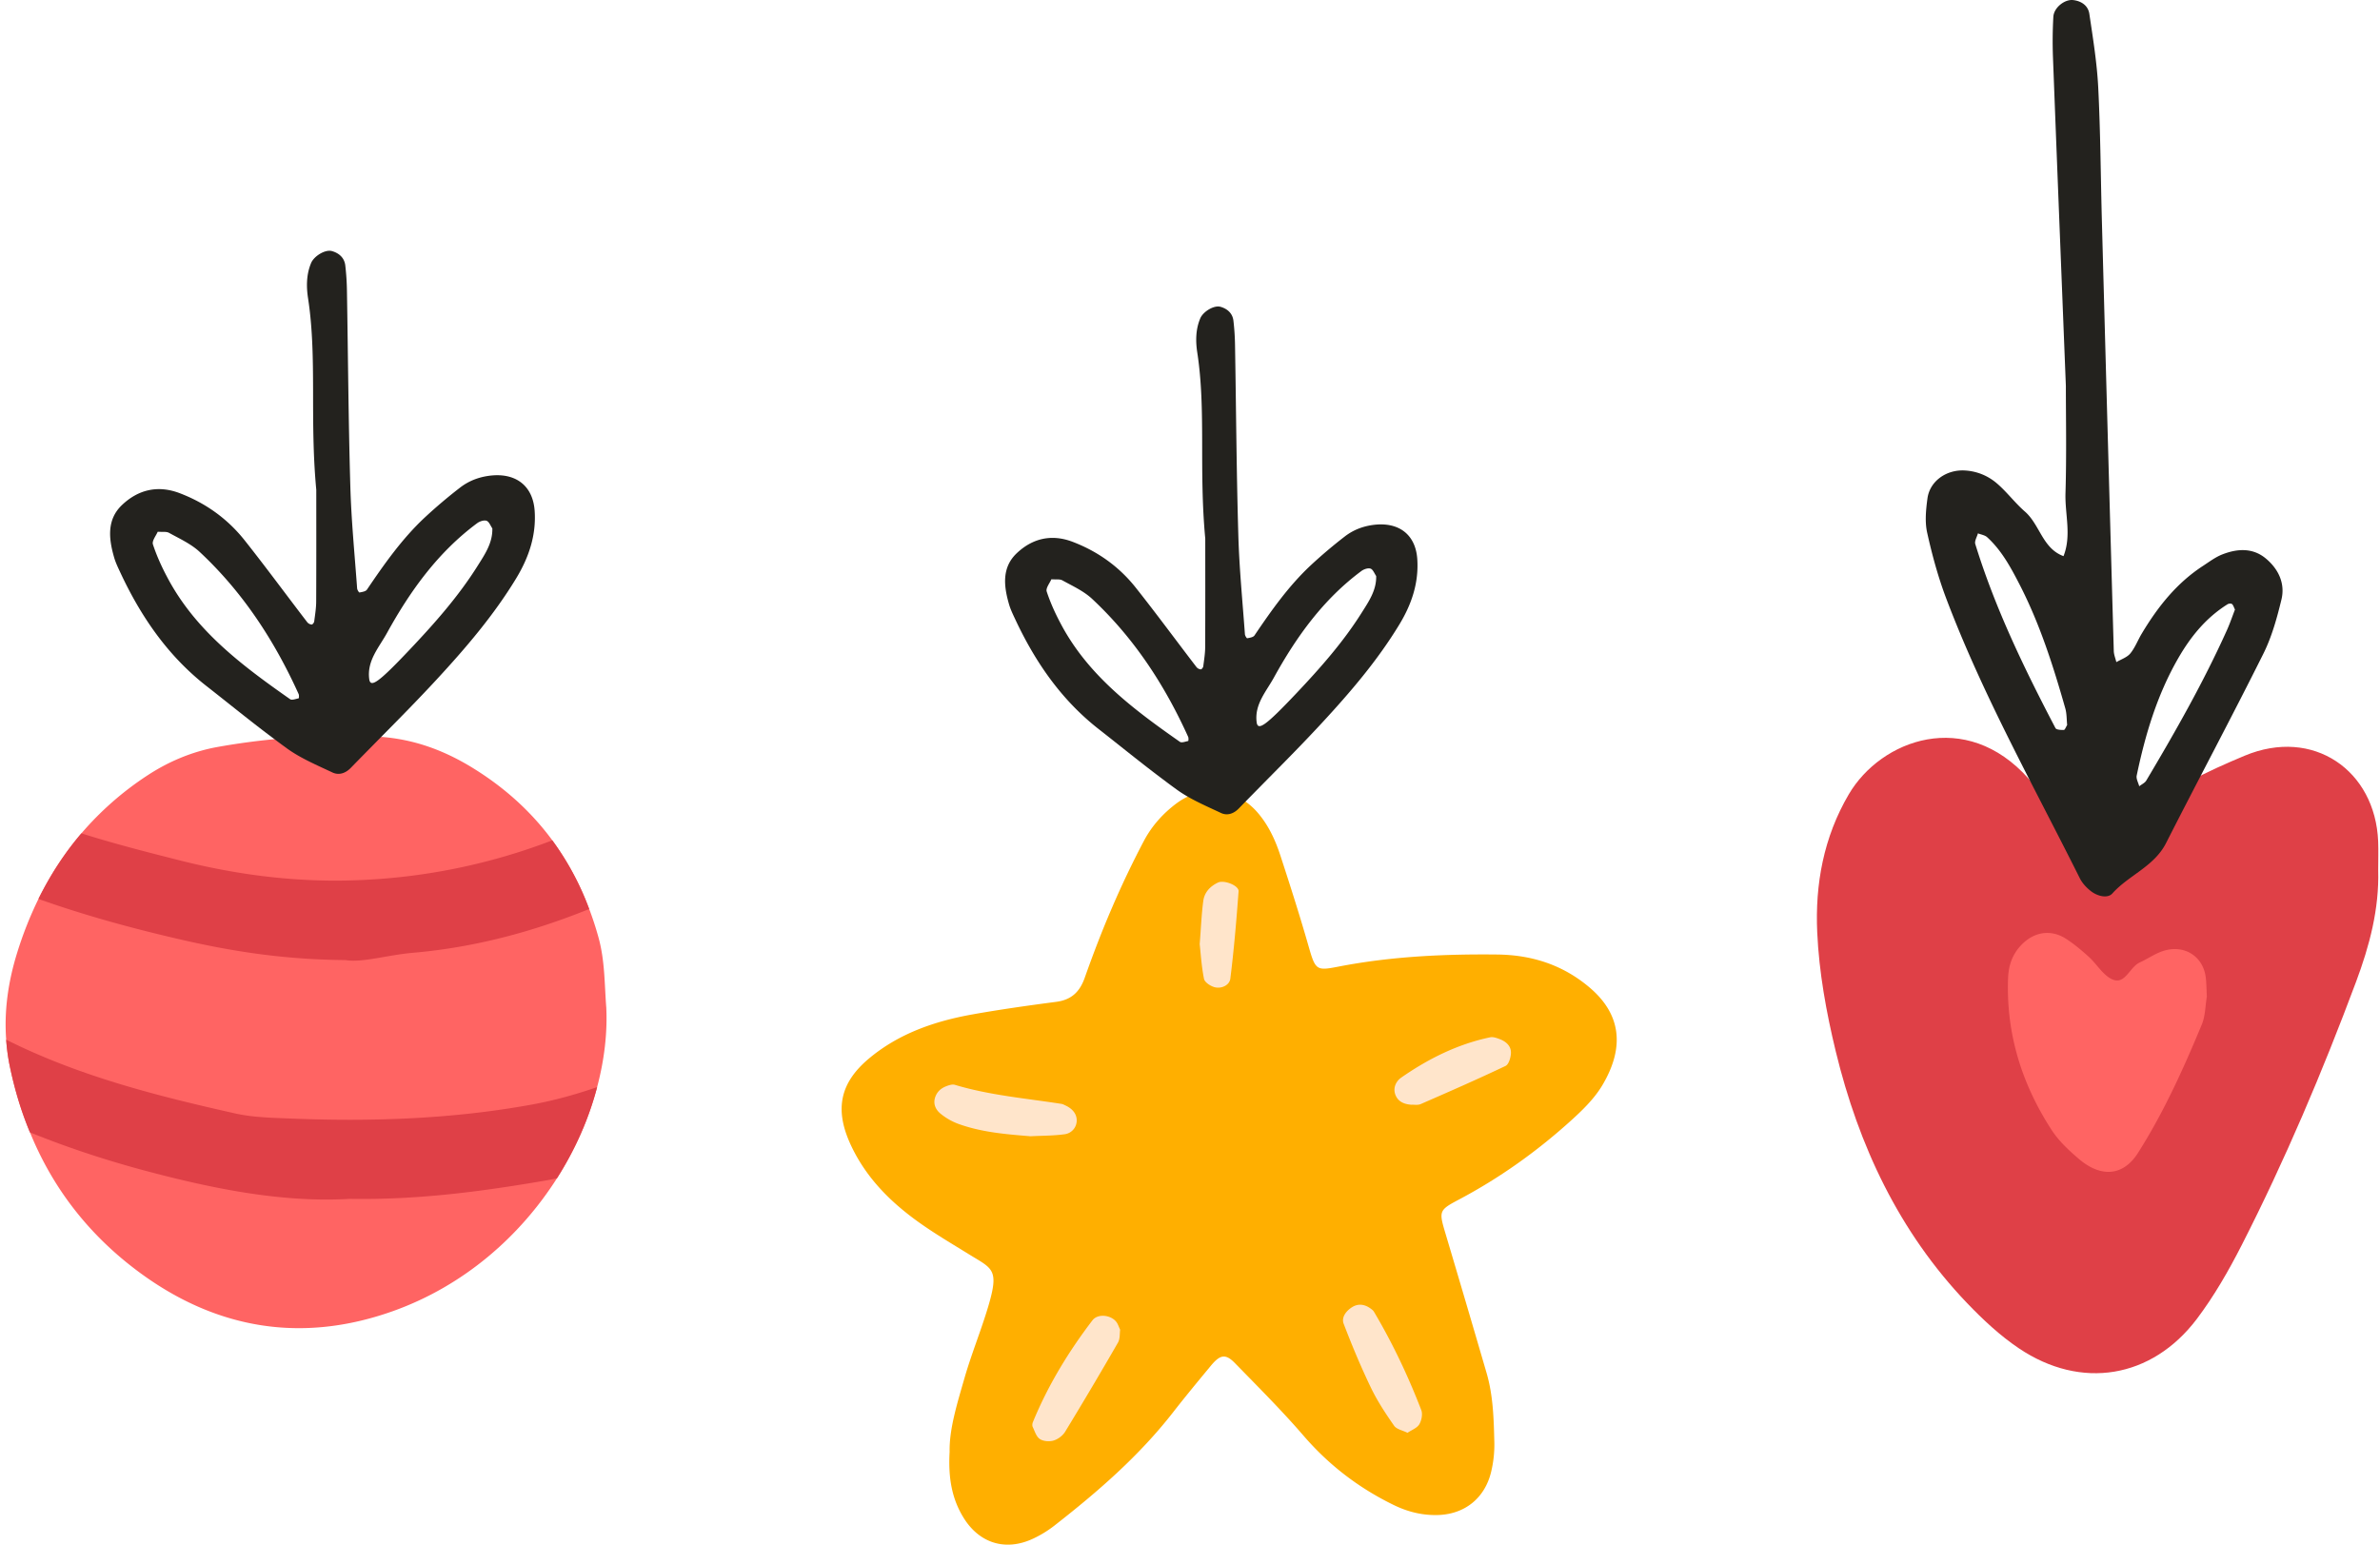
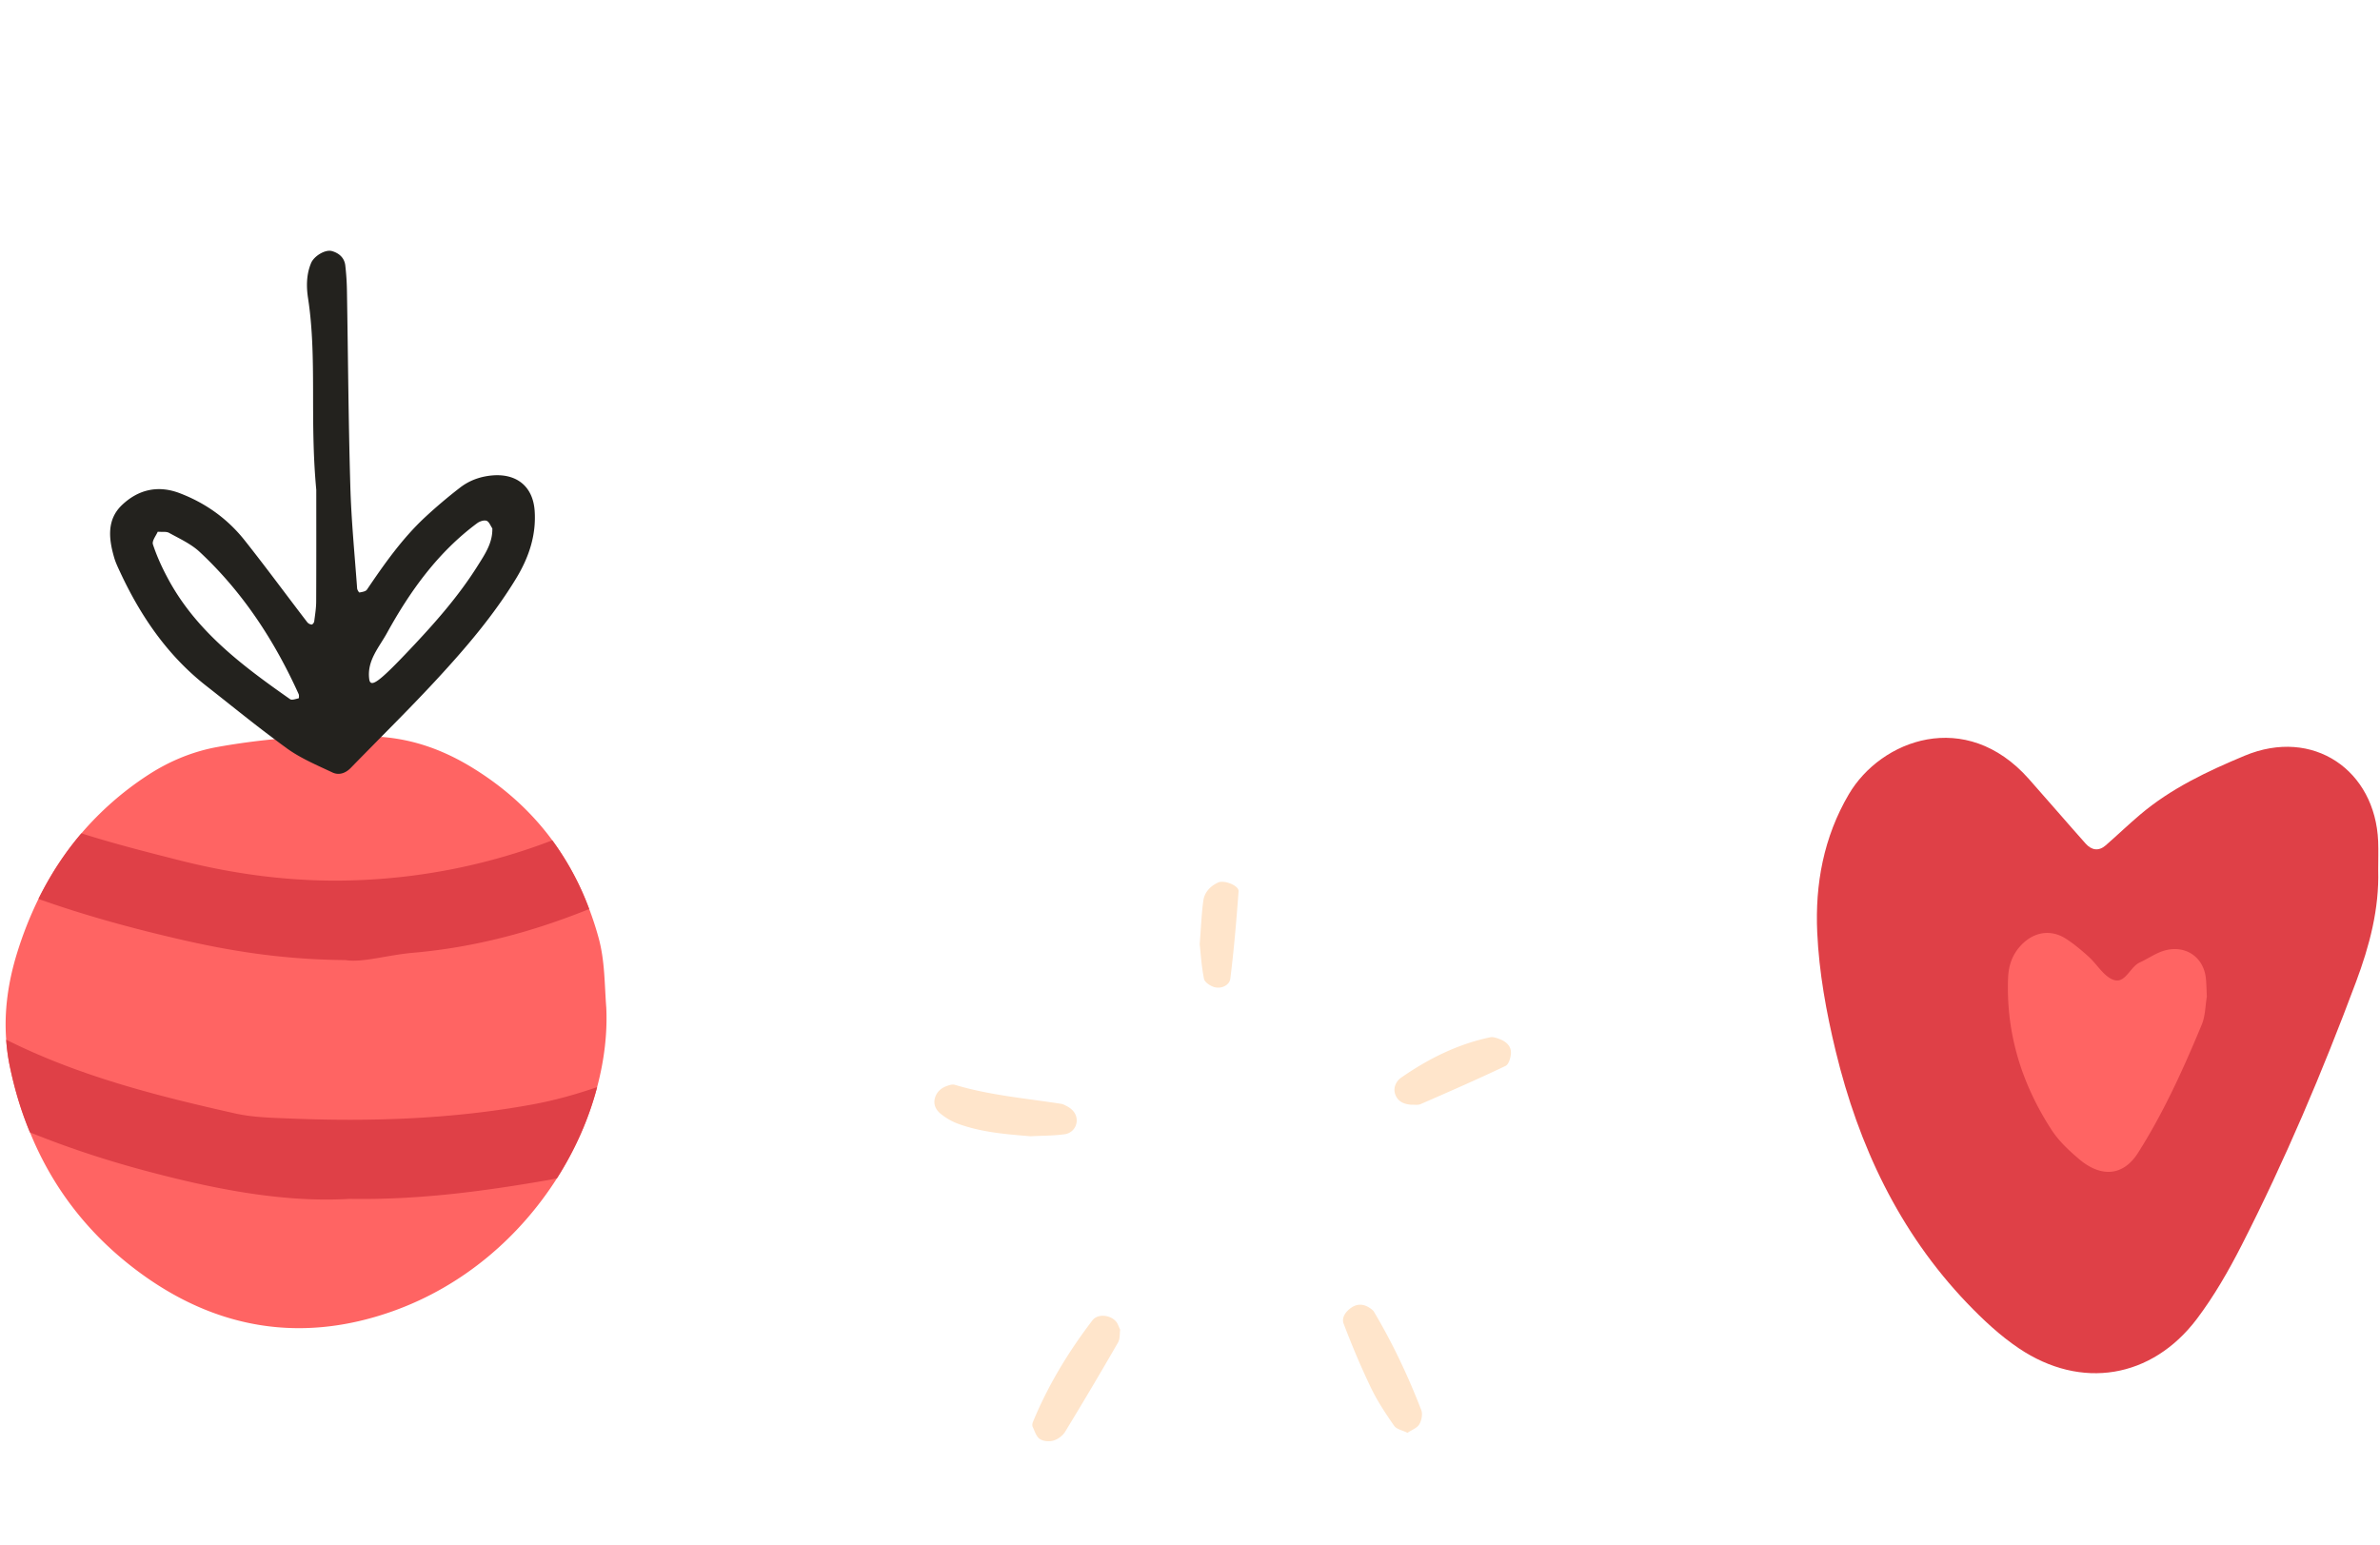
<svg xmlns="http://www.w3.org/2000/svg" fill="none" viewBox="0 0 265 172" height="172" width="265">
  <path fill="#DF4047" d="M264.799 96.89c.122 4.338-.972 8.446-2.474 12.461-3.734 9.995-7.89 19.815-12.737 29.321-1.45 2.84-3.062 5.65-4.977 8.187-5.025 6.648-12.901 7.934-19.819 3.279-2.104-1.416-4.011-3.198-5.771-5.039-7.573-7.92-12.073-17.519-14.624-28.042-1.05-4.334-1.86-8.804-2.059-13.241-.245-5.343.706-10.582 3.512-15.363 3.576-6.093 13.019-9.64 20.041-1.727 2.126 2.393 4.207 4.826 6.337 7.214.647.729 1.442.877 2.226.196 1.287-1.12 2.518-2.307 3.819-3.409 3.461-2.936 7.495-4.836 11.651-6.574 7.635-3.191 14.553 1.63 14.871 9.536.041 1.068.004 2.137.004 3.202Z" />
-   <path fill="#23221E" d="M230.023 42.959c-.503-12.753-.984-24.688-1.438-36.624a48.48 48.48 0 0 1 .044-4.463c.055-1.016 1.257-1.974 2.207-1.863.932.107 1.668.628 1.801 1.534.407 2.736.854 5.484.991 8.238.248 4.903.27 9.817.403 14.724.433 15.995.873 31.99 1.327 47.986.012.414.189.824.285 1.238.529-.314 1.183-.521 1.553-.965.532-.647.836-1.479 1.276-2.21 1.771-2.963 3.878-5.625 6.81-7.536.714-.466 1.413-.999 2.197-1.298 1.664-.64 3.379-.74 4.836.492 1.39 1.172 2.145 2.77 1.708 4.562-.499 2.06-1.079 4.156-2.022 6.042-3.524 7.062-7.247 14.025-10.823 21.061-1.331 2.618-4.145 3.564-5.982 5.613-.529.588-1.66.3-2.374-.252-.492-.38-.961-.88-1.239-1.43-5.147-10.302-10.796-20.363-14.882-31.167-.899-2.377-1.575-4.858-2.126-7.343-.266-1.209-.133-2.551.037-3.805.27-1.967 2.174-3.242 4.204-3.102a5.94 5.94 0 0 1 3.501 1.413c1.128.957 2.027 2.185 3.143 3.157 1.675 1.46 1.956 4.104 4.3 4.966.91-2.292.156-4.648.219-6.97.129-4.267.044-8.537.044-11.998Zm.144 37.773c-.063-.599-.037-1.26-.211-1.867-1.345-4.725-2.832-9.402-5.091-13.788-.98-1.9-1.997-3.79-3.601-5.254-.259-.237-.684-.296-1.032-.432-.107.399-.396.854-.296 1.186 2.208 7.166 5.465 13.88 8.93 20.5.099.188.617.214.935.203.118-.004.226-.33.366-.548Zm18.684-12.856c-.134-.266-.185-.495-.33-.614-.096-.077-.362-.059-.488.019-2.388 1.49-4.1 3.587-5.494 6.005-2.352 4.078-3.675 8.508-4.629 13.07-.078.363.177.795.281 1.195.266-.211.625-.367.787-.64 3.243-5.45 6.375-10.96 8.981-16.75.341-.761.611-1.56.892-2.285Z" />
  <path fill="#FF6463" d="M245.72 110.971c-.174 1.024-.163 2.152-.562 3.113-2.045 4.925-4.245 9.795-7.107 14.298-1.649 2.592-4.115 2.758-6.559.684-1.128-.958-2.259-2.015-3.058-3.246-3.332-5.132-5.084-10.756-4.844-16.931.052-1.316.425-2.489 1.328-3.505 1.427-1.609 3.379-1.986 5.154-.829.887.577 1.708 1.269 2.496 1.982.939.851 1.664 2.174 2.743 2.563 1.342.484 1.83-1.428 2.951-1.934.769-.351 1.482-.839 2.263-1.154 2.514-1.013 4.869.392 5.095 3.006.059.64.066 1.28.1 1.953ZM66.486 121.052c-.903 3.467-2.416 6.924-4.479 10.163-4.098 6.432-10.332 11.958-18.274 14.787-10.048 3.573-19.527 2.04-28.11-4.247-5.695-4.171-9.764-9.459-12.286-15.67-.988-2.363-1.735-4.865-2.27-7.492a22.043 22.043 0 0 1-.377-2.826c-.241-3.206.221-6.432 1.196-9.595a41.335 41.335 0 0 1 2.397-6.075c1.312-2.647 2.888-5.087 4.782-7.304a34.656 34.656 0 0 1 7.368-6.462c2.425-1.587 5.076-2.68 7.892-3.173a78.215 78.215 0 0 1 6.234-.85 72.23 72.23 0 0 1 11.895-.254c3.699.284 7.02 1.504 10.216 3.477 3.593 2.218 6.515 4.898 8.828 8.038a31.253 31.253 0 0 1 4.109 7.652c.376.998.713 2.016 1.008 3.08.747 2.638.684 5.265.892 7.913.132 2.849-.225 5.843-1.021 8.838Z" />
  <path fill="#DF4047" d="M66.485 121.052c-.903 3.467-2.416 6.924-4.479 10.163-.482.096-.978.189-1.47.275-6.968 1.186-13.945 2.131-21.606 2.006-7.513.443-15.313-1.134-23.1-3.226-4.267-1.157-8.438-2.532-12.497-4.181-.988-2.363-1.735-4.865-2.27-7.493a21.995 21.995 0 0 1-.377-2.826c8.07 4.046 16.75 6.254 25.515 8.217 2.03.453 4.171.482 6.264.568 8.973.357 17.94.053 26.788-1.566 2.469-.453 4.865-1.117 7.232-1.937ZM65.601 101.221c-6.316 2.555-12.83 4.287-19.642 4.875-2.85.251-5.632 1.124-7.493.81-6.987-.053-12.84-1.008-18.592-2.344-5.265-1.219-10.487-2.647-15.597-4.465 1.312-2.647 2.89-5.087 4.783-7.304 3.606 1.147 7.281 2.082 10.973 3.017 6.528 1.65 13.105 2.47 19.831 2.198a67.44 67.44 0 0 0 21.629-4.435 31.182 31.182 0 0 1 4.108 7.648Z" />
  <path fill="#23221E" d="M59.528 56.843c-.198-2.638-1.943-4.099-4.623-3.91-1.379.105-2.628.545-3.699 1.378a56.55 56.55 0 0 0-3.92 3.322c-2.522 2.363-4.498 5.169-6.432 8.028-.135.198-.535.261-.83.314-.062 0-.25-.294-.26-.463-.275-3.804-.652-7.598-.757-11.403-.212-7.241-.252-14.493-.377-21.744a28.225 28.225 0 0 0-.189-2.85c-.115-.83-.704-1.335-1.48-1.556-.767-.212-1.996.568-2.314 1.312-.545 1.282-.545 2.647-.347 3.94 1.018 6.643.169 13.346.916 21.335 0 3.249.01 7.83-.01 12.4 0 .757-.126 1.514-.222 2.261-.02.136-.198.347-.274.337a.723.723 0 0 1-.492-.25c-2.324-3.028-4.582-6.105-6.948-9.09-1.924-2.44-4.392-4.204-7.314-5.308-2.416-.902-4.581-.357-6.36 1.325-1.735 1.64-1.49 3.785-.882 5.874.159.545.41 1.07.651 1.586 2.28 4.908 5.265 9.281 9.562 12.662 2.542 1.987 5.044 4.036 7.628 5.96.463.356.946.703 1.418 1.05 1.524 1.095 3.322 1.851 5.034 2.658.724.347 1.47.096 2.06-.516 1.123-1.157 2.26-2.3 3.384-3.447 2.092-2.112 4.17-4.224 6.18-6.399 3.236-3.5 6.336-7.126 8.828-11.224 1.415-2.327 2.268-4.81 2.07-7.582Zm-40.914 7.42c-.622-1.167-1.177-2.397-1.587-3.646-.125-.39.347-.968.536-1.408.525.043.955-.043 1.262.126 1.157.641 2.416 1.21 3.375 2.092 4.822 4.488 8.355 9.899 11.056 15.868.053.136.033.453 0 .463-.314.063-.757.241-.956.096-5.34-3.745-10.553-7.632-13.686-13.591Zm34.565-1.253c-2.132 3.395-4.773 6.38-7.526 9.29-3.457 3.657-4.402 4.35-4.541 3.323-.274-2.06 1.094-3.53 1.977-5.14 2.584-4.687 5.675-8.987 10.037-12.222.285-.212.757-.367 1.041-.275.285.096.443.546.652.853.042 1.62-.84 2.902-1.64 4.171Z" />
-   <path fill="#FFAF00" d="M105.735 161.663c-.051-2.535.844-5.381 1.659-8.224.767-2.663 1.826-5.243 2.622-7.9 1.27-4.242.513-4.242-2.134-5.875-1.89-1.168-3.812-2.297-5.619-3.591-3.202-2.291-5.92-5.04-7.585-8.695-1.726-3.793-1.19-6.738 2.005-9.45 3.334-2.824 7.364-4.216 11.603-4.973 3.093-.552 6.209-.989 9.325-1.399 1.678-.222 2.608-1.101 3.163-2.67.928-2.615 1.919-5.214 3.02-7.759a104.013 104.013 0 0 1 3.581-7.508c.869-1.64 2.117-3.042 3.626-4.165 2.878-2.143 6.603-1.736 8.984.979 1.245 1.421 2.018 3.109 2.593 4.874 1.091 3.34 2.162 6.69 3.128 10.069.764 2.672.876 2.733 3.302 2.262 5.833-1.136 11.757-1.415 17.693-1.351 3.828.042 7.274 1.133 10.245 3.635 3.527 2.965 4.008 6.636 1.473 10.91-.924 1.559-2.323 2.891-3.69 4.12-3.732 3.35-7.804 6.244-12.245 8.599-2.303 1.22-2.287 1.29-1.508 3.902a2815.034 2815.034 0 0 1 4.547 15.431c.735 2.516.799 5.121.863 7.711.026 1.1-.099 2.233-.356 3.301-.719 2.972-2.99 4.749-6.016 4.807-1.691.032-3.28-.363-4.82-1.113-3.885-1.89-7.219-4.438-10.056-7.727-2.416-2.801-5.044-5.42-7.63-8.073-1.046-1.072-1.646-.969-2.689.292-1.418 1.713-2.837 3.427-4.203 5.179-3.79 4.867-8.404 8.865-13.233 12.632a12.352 12.352 0 0 1-2.365 1.444c-3.036 1.415-5.939.523-7.698-2.284-1.325-2.121-1.752-4.451-1.585-7.39Z" />
-   <path fill="#23221E" d="M157.803 62.204c-.193-2.56-1.887-3.978-4.489-3.796-1.338.103-2.551.53-3.591 1.338a54.878 54.878 0 0 0-3.805 3.225c-2.448 2.295-4.367 5.019-6.244 7.794-.132.193-.52.254-.806.305-.061 0-.244-.285-.253-.45-.267-3.692-.632-7.376-.735-11.07-.205-7.03-.244-14.07-.366-21.11a27.141 27.141 0 0 0-.183-2.765c-.112-.806-.683-1.297-1.437-1.512-.745-.205-1.938.552-2.246 1.274-.53 1.245-.53 2.57-.337 3.825.988 6.45.163 12.957.888 20.712 0 3.155.01 7.602-.009 12.04 0 .734-.122 1.47-.215 2.194-.019.132-.193.337-.266.328a.7.7 0 0 1-.478-.244c-2.256-2.94-4.448-5.927-6.745-8.824-1.868-2.368-4.265-4.082-7.101-5.154-2.346-.876-4.447-.346-6.174 1.287-1.684 1.592-1.45 3.674-.856 5.702.154.53.397 1.04.632 1.54 2.214 4.765 5.111 9.01 9.283 12.293 2.467 1.928 4.896 3.918 7.405 5.785.449.347.918.684 1.377 1.02 1.479 1.063 3.225 1.797 4.887 2.58.702.337 1.428.094 1.999-.5 1.091-1.123 2.194-2.233 3.285-3.347 2.032-2.05 4.05-4.1 6.001-6.212 3.141-3.398 6.151-6.918 8.57-10.897 1.377-2.259 2.201-4.668 2.009-7.36Zm-39.718 7.204c-.603-1.133-1.142-2.326-1.54-3.54-.122-.378.337-.936.52-1.366.51.042.927-.042 1.226.122 1.123.622 2.345 1.174 3.276 2.03 4.681 4.358 8.111 9.611 10.733 15.406.051.132.032.44 0 .45-.305.06-.735.233-.927.092-5.189-3.635-10.249-7.409-13.288-13.194Zm33.554-1.216c-2.07 3.295-4.633 6.193-7.306 9.02-3.357 3.548-4.274 4.222-4.409 3.224-.266-1.999 1.062-3.427 1.919-4.99 2.509-4.55 5.509-8.724 9.745-11.865.276-.205.734-.356 1.01-.266.276.093.43.53.632.828.042 1.572-.815 2.817-1.591 4.049Z" />
  <path fill="#FFE5CB" d="M124.723 148.07c-.061.391.003 1.001-.244 1.431a458.563 458.563 0 0 1-5.881 9.924c-.266.437-.793.831-1.28.979-.469.141-1.146.093-1.537-.167-.395-.26-.568-.873-.796-1.351-.068-.144-.042-.378.025-.539 1.679-4.085 3.954-7.823 6.626-11.324.655-.859 2.33-.564 2.802.398.08.161.147.331.285.649ZM156.715 159.545c-.549-.276-1.213-.391-1.486-.783-.947-1.357-1.871-2.756-2.586-4.242-1.117-2.323-2.112-4.707-3.033-7.114-.275-.722.27-1.424.921-1.841.684-.437 1.396-.344 2.054.125.148.106.308.224.398.375 2.073 3.498 3.809 7.162 5.269 10.952.173.449.032 1.158-.225 1.588-.25.414-.844.622-1.312.94ZM114.742 126.524c-2.759-.225-5.496-.443-8.105-1.405a6.958 6.958 0 0 1-1.87-1.075c-.591-.469-.912-1.133-.617-1.929.283-.757.905-1.107 1.634-1.302.173-.045.378-.065.545-.013 3.87 1.164 7.887 1.498 11.853 2.117.177.029.344.126.507.203.7.337 1.21.898 1.197 1.659a1.543 1.543 0 0 1-1.341 1.52c-1.255.174-2.535.158-3.803.225ZM157.171 123.016c-.837-.055-1.495-.341-1.794-1.091-.314-.793.077-1.541.649-1.938 3.019-2.096 6.273-3.723 9.898-4.483.325-.067.719.074 1.05.199.718.273 1.299.773 1.261 1.579-.026.494-.247 1.245-.6 1.411-3.119 1.483-6.283 2.869-9.45 4.249-.311.138-.719.054-1.014.074ZM133.58 105.13c.151-1.909.205-3.376.401-4.82.129-.953.767-1.63 1.646-2.04.674-.312 2.33.336 2.282.975-.238 3.247-.514 6.498-.918 9.729-.09.715-.95 1.139-1.71.962-.469-.109-1.136-.542-1.22-.933-.285-1.412-.369-2.869-.481-3.873Z" />
</svg>